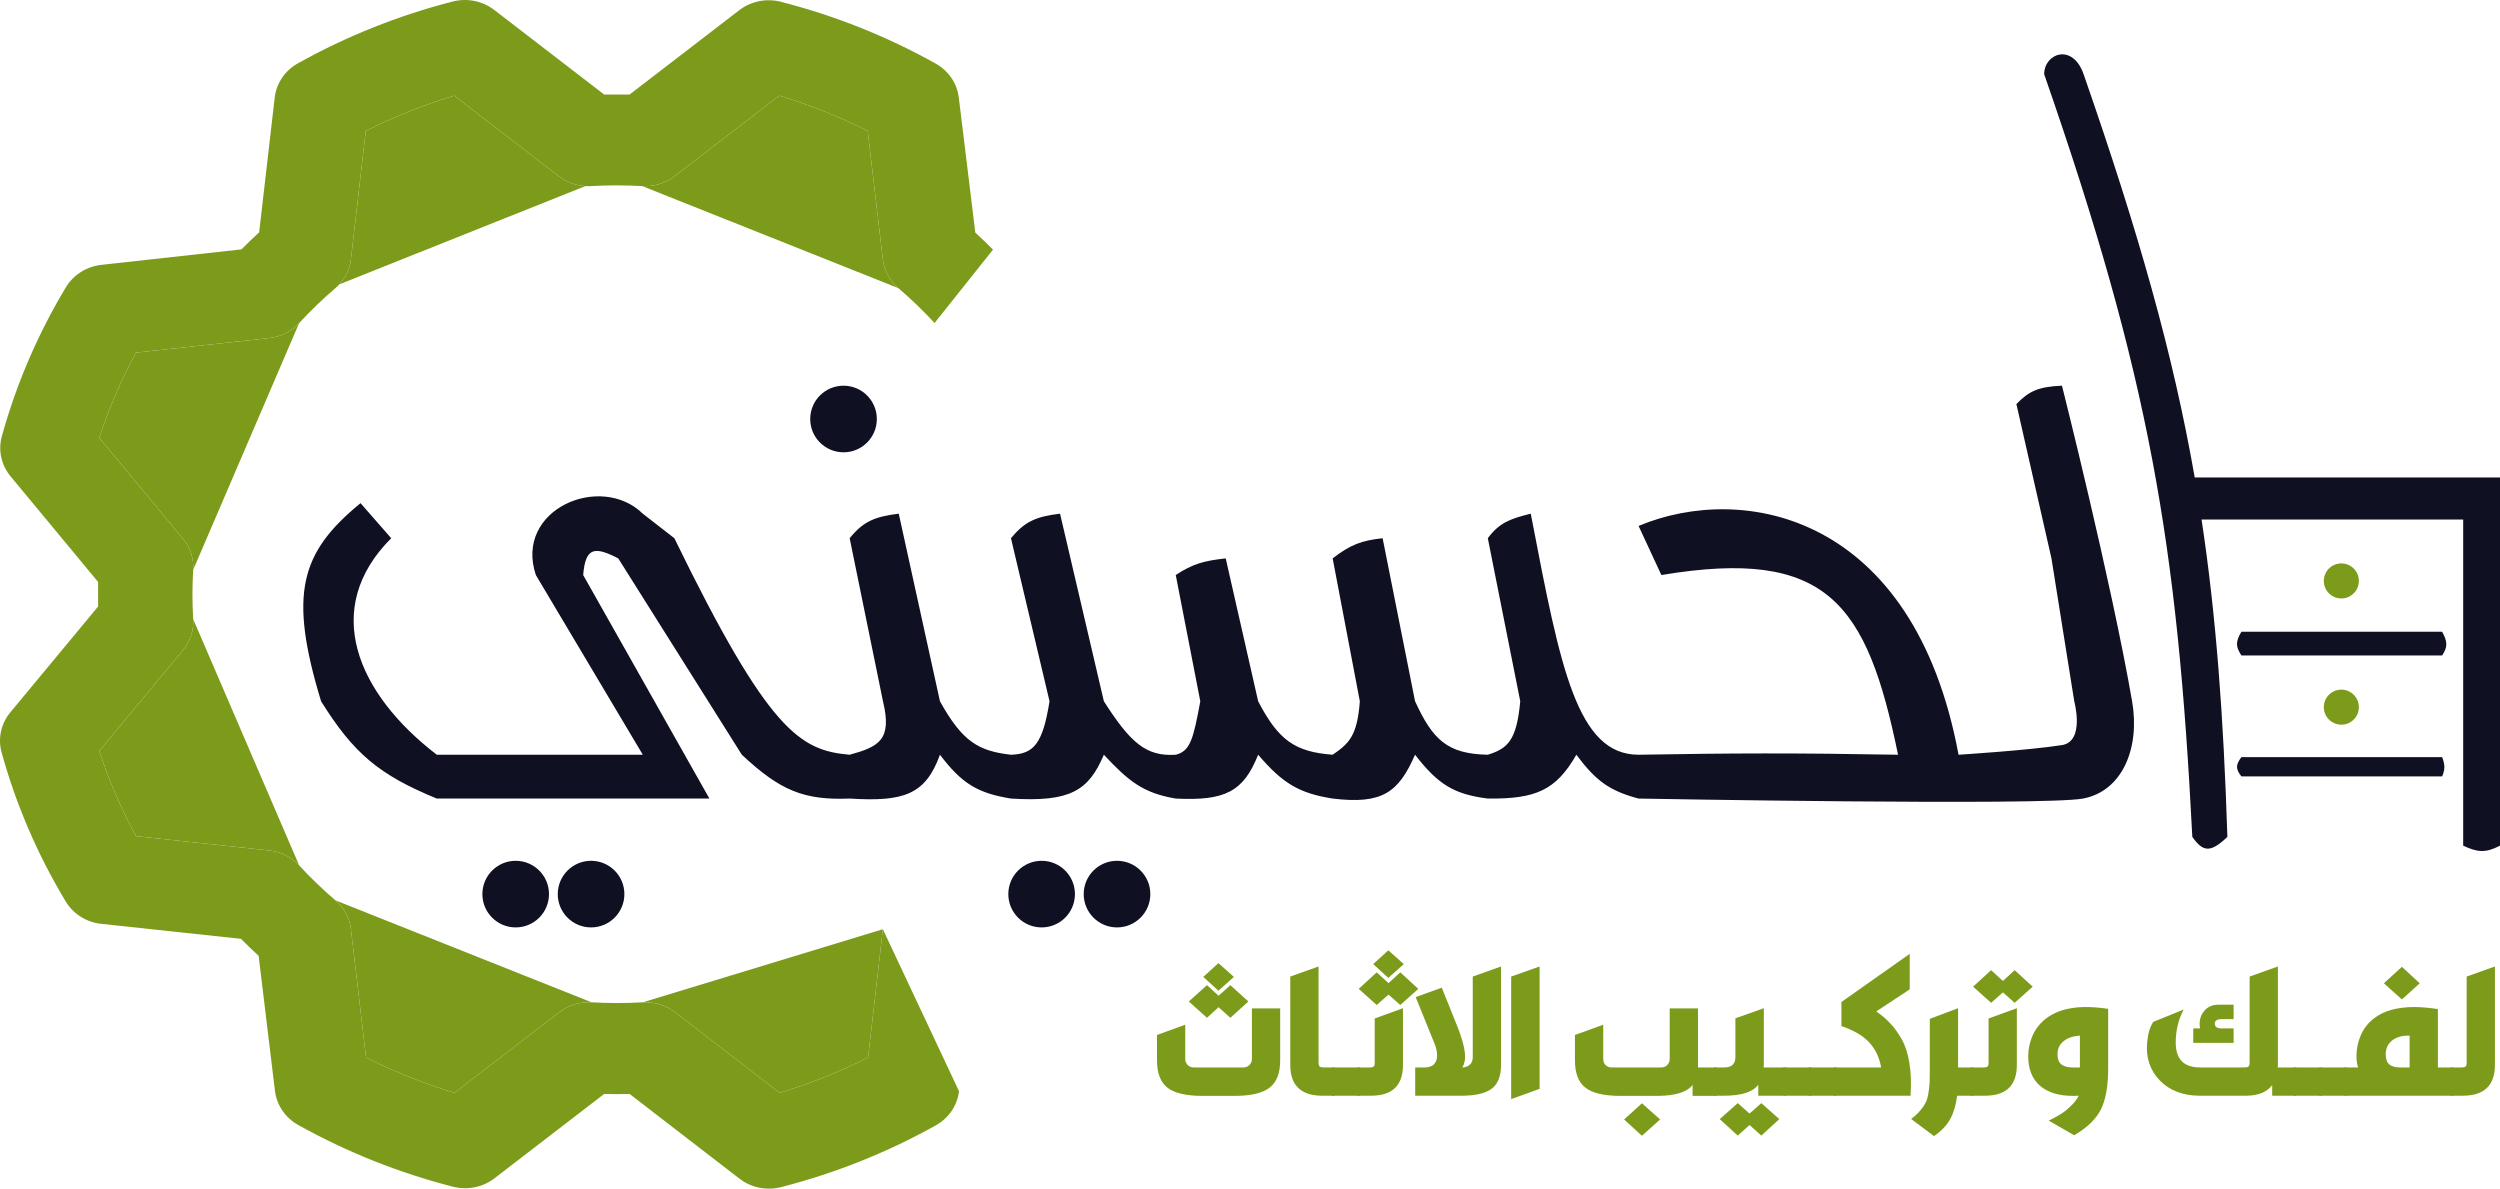
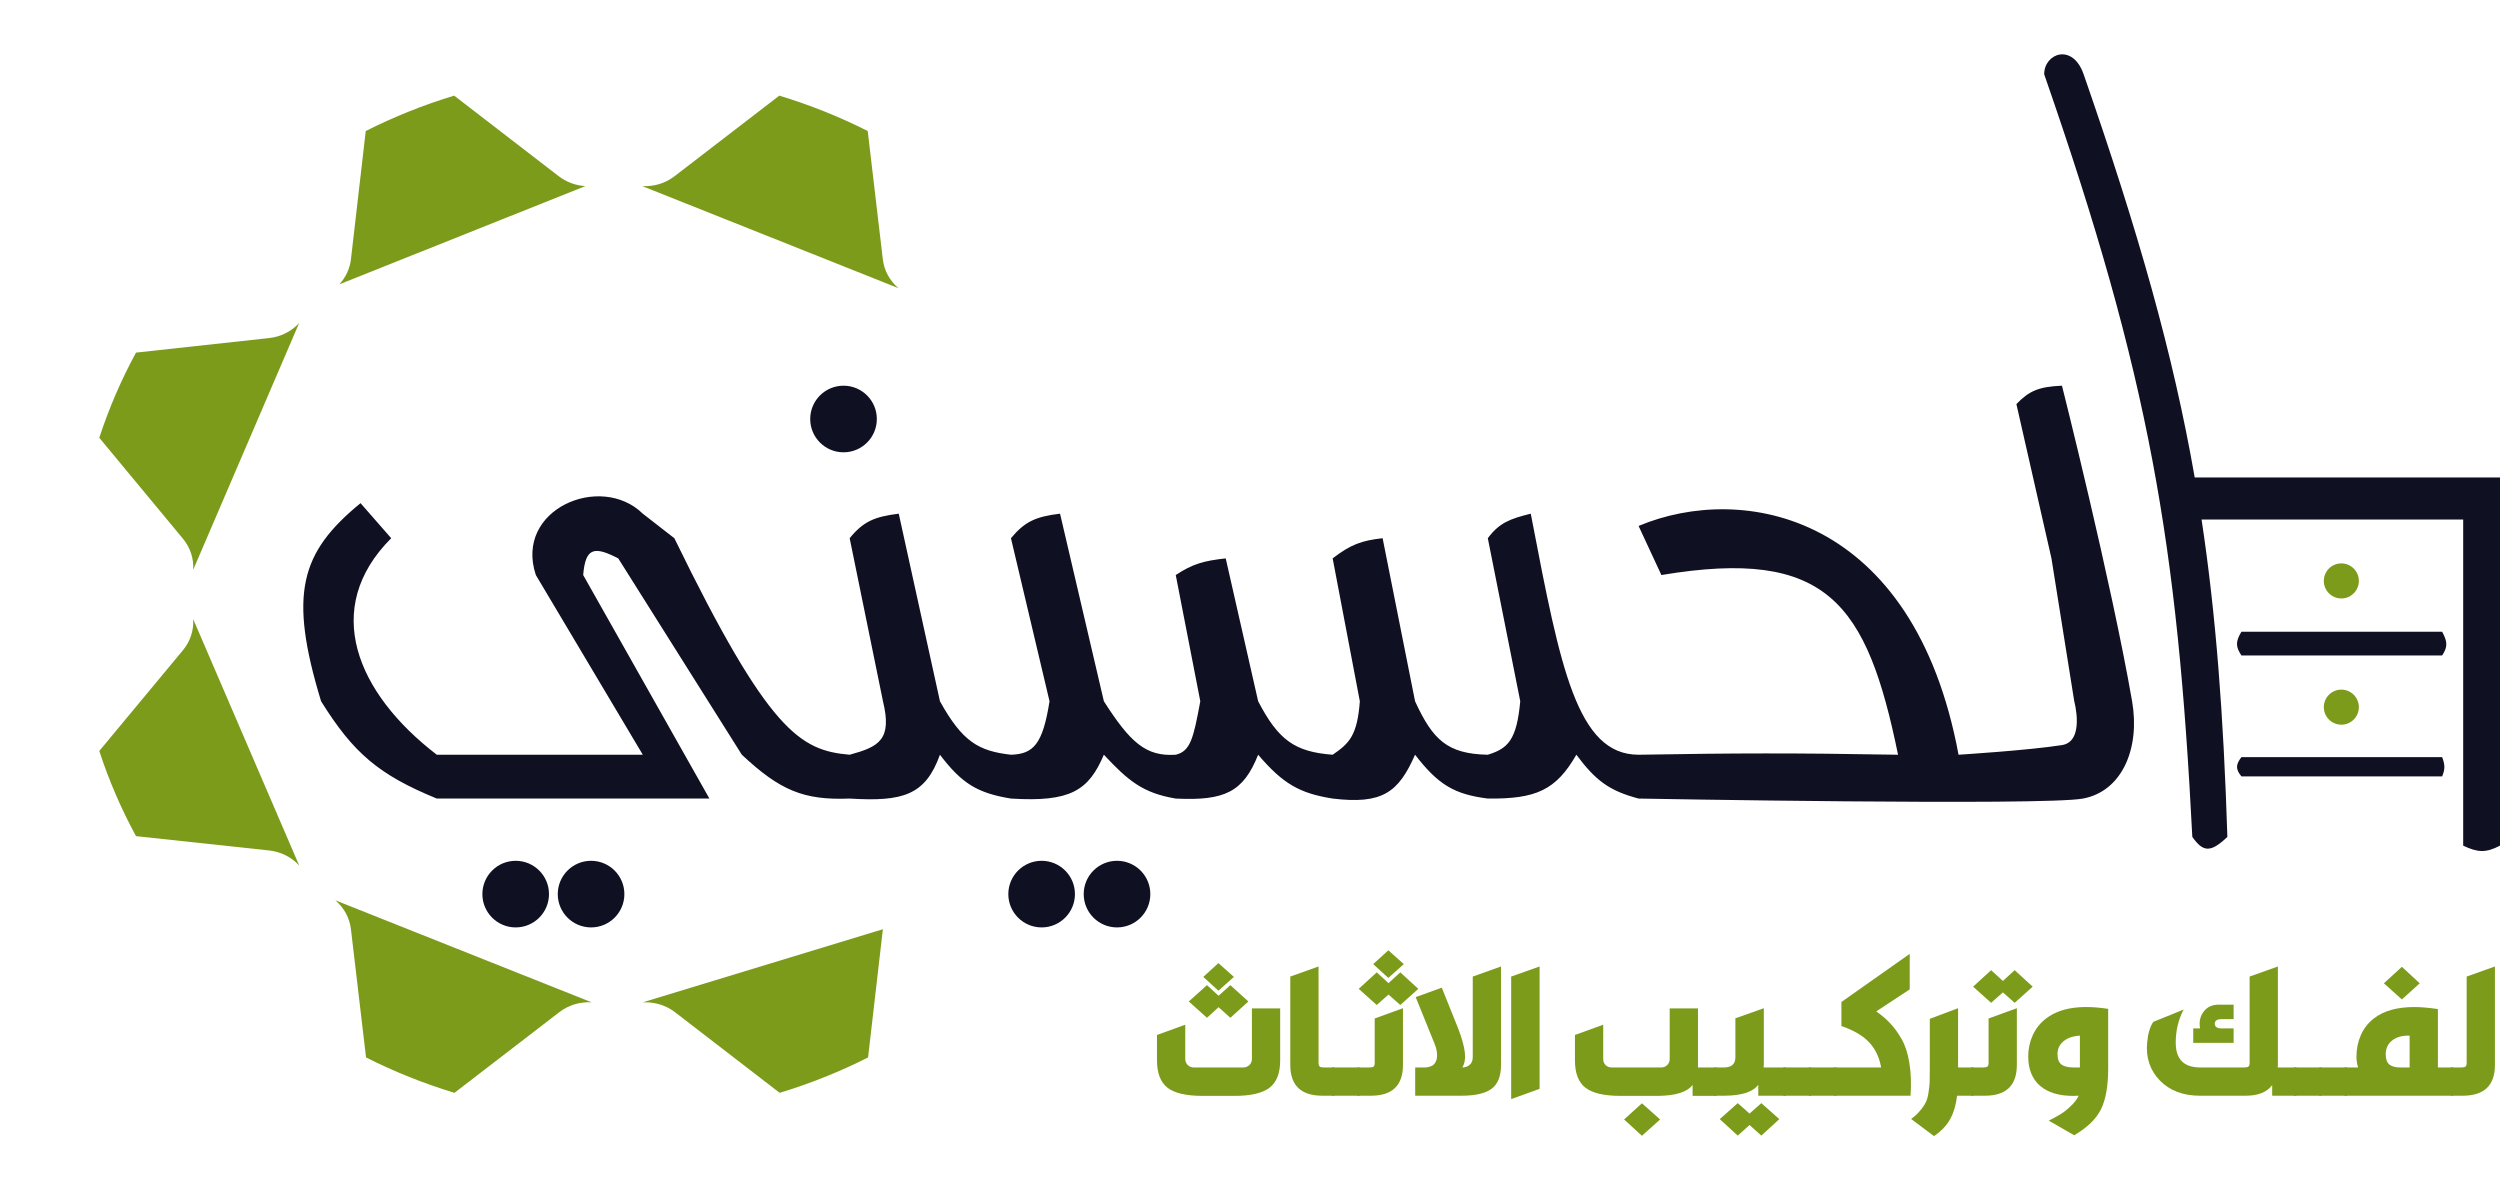
<svg xmlns="http://www.w3.org/2000/svg" width="1426" height="678" viewBox="0 0 1426 678" fill="none">
  <path d="M384.754 100.515C379.549 104.529 372.982 106.537 366.327 106.151L512.433 164.36C507.453 160.101 504.29 154.215 503.555 147.84L494.947 74.731C478.787 66.579 461.908 59.826 444.508 54.551L384.754 100.515Z" fill="#7D9B1B" />
  <path d="M208.62 74.731L200.18 147.84C199.564 153.19 197.238 158.197 193.564 162.185L333.906 106.151C328.385 105.831 323.071 103.876 318.712 100.515L259.06 54.551C241.658 59.821 224.778 66.575 208.62 74.731Z" fill="#7D9B1B" />
  <path d="M104.346 307.272C108.512 312.286 110.597 318.612 110.197 325.023L170.623 184.281C166.202 189.077 160.092 192.124 153.473 192.832L77.579 201.124C69.116 216.691 62.106 232.95 56.63 249.712L104.346 307.272Z" fill="#7D9B1B" />
  <path d="M153.507 485.103C160.125 485.811 166.236 488.858 170.656 493.655L110.197 353.139C110.597 359.55 108.512 365.876 104.346 370.89L56.63 428.353C62.101 445.116 69.112 461.376 77.579 476.941L153.507 485.103Z" fill="#7D9B1B" />
  <path d="M319.015 577.355C324.22 573.342 330.787 571.333 337.442 571.719L191.303 513.543C196.282 517.802 199.446 523.688 200.18 530.063L208.788 603.171C224.948 611.324 241.827 618.077 259.228 623.352L319.015 577.355Z" fill="#7D9B1B" />
  <path d="M503.589 530.031L366.63 571.719C366.623 571.719 366.616 571.72 366.609 571.72C367.041 571.72 367.58 571.719 368.244 571.719C374.354 571.714 380.283 573.714 385.057 577.388L444.71 623.352C462.112 618.082 478.992 611.328 495.149 603.171L503.589 530.031Z" fill="#7D9B1B" />
-   <path fill-rule="evenodd" clip-rule="evenodd" d="M566.403 142.398L533.079 184.248C526.607 177.235 519.713 170.594 512.433 164.36C507.453 160.101 504.29 154.215 503.555 147.84L494.947 74.731C478.787 66.579 461.908 59.826 444.508 54.551L384.754 100.515C379.549 104.529 372.982 106.537 366.327 106.151C356.606 105.601 346.86 105.601 337.14 106.151C336.057 106.214 334.978 106.214 333.906 106.151C328.385 105.831 323.071 103.876 318.712 100.515L259.06 54.551C241.658 59.821 224.778 66.575 208.62 74.731L200.18 147.84C199.564 153.19 197.238 158.197 193.564 162.185C192.849 162.961 192.083 163.698 191.269 164.392C183.989 170.626 177.095 177.267 170.623 184.281C166.202 189.077 160.092 192.124 153.473 192.832L77.579 201.124C69.116 216.691 62.106 232.95 56.63 249.712L104.346 307.272C108.512 312.286 110.597 318.612 110.197 325.023C109.625 334.387 109.625 343.775 110.197 353.139C110.597 359.55 108.512 365.876 104.346 370.89L56.63 428.353C62.101 445.116 69.112 461.376 77.579 476.941L153.507 485.103C160.125 485.811 166.236 488.858 170.656 493.655C177.128 500.668 184.023 507.309 191.303 513.543C196.282 517.802 199.446 523.688 200.18 530.063L208.788 603.171C224.948 611.324 241.827 618.077 259.228 623.352L319.015 577.355C324.22 573.342 330.787 571.333 337.442 571.719C347.156 572.269 356.895 572.269 366.609 571.72L368.244 571.719C374.354 571.714 380.283 573.714 385.057 577.388L444.71 623.352C462.112 618.082 478.992 611.328 495.149 603.171L503.589 530.031L547.034 622.445C546.553 626.451 545.108 630.295 542.814 633.669C540.52 637.043 537.44 639.854 533.819 641.88C506.15 657.348 476.466 669.2 445.55 677.122C441.48 678.169 437.211 678.281 433.087 677.449C428.964 676.616 425.101 674.862 421.81 672.328L359.131 623.999C354.289 624.129 349.447 624.129 344.605 623.999L282.094 672.069C278.805 674.608 274.944 676.368 270.82 677.207C266.697 678.045 262.426 677.938 258.353 676.895C227.446 668.965 197.764 657.125 170.085 641.685C166.458 639.664 163.371 636.854 161.071 633.479C158.77 630.105 157.32 626.26 156.836 622.25L147.522 545.222C144.137 542.113 140.774 538.874 137.434 535.505L57.672 526.953C53.513 526.491 49.523 525.099 46.021 522.889C42.518 520.679 39.599 517.712 37.497 514.224C21.439 487.57 9.136 458.976 0.912 429.195C-0.176 425.274 -0.292 421.162 0.572 417.19C1.437 413.218 3.258 409.497 5.888 406.326L55.958 345.948V331.955L6.056 271.738C3.42 268.571 1.593 264.851 0.723 260.879C-0.148 256.907 -0.037 252.793 1.046 248.87C9.279 219.096 21.569 190.505 37.598 163.841C39.696 160.347 42.613 157.374 46.116 155.158C49.619 152.942 53.611 151.545 57.773 151.079L137.736 142.236C140.965 138.975 144.327 135.736 147.824 132.518L156.702 55.556C157.182 51.549 158.627 47.705 160.921 44.331C163.216 40.957 166.296 38.146 169.917 36.12C197.593 20.666 227.274 8.815 258.185 0.878C262.256 -0.169 266.525 -0.281 270.648 0.551C274.772 1.384 278.634 3.138 281.925 5.672L344.605 53.904H359.131L421.642 5.834C424.93 3.294 428.792 1.535 432.915 0.696C437.039 -0.142 441.309 -0.035 445.382 1.008C476.29 8.938 505.971 20.777 533.651 36.218C537.278 38.239 540.365 41.049 542.665 44.423C544.965 47.798 546.415 51.643 546.899 55.653L556.315 132.68C559.722 135.79 563.085 139.029 566.403 142.398ZM366.609 571.72C363.057 571.723 366.63 571.719 366.63 571.719L366.609 571.72Z" fill="#7D9B1B" />
  <path d="M1250.5 477.361C1241.99 310.547 1226.29 215.654 1166 42.361C1166 30.36 1182.24 24.36 1188.5 42.361C1219.82 132.462 1239.49 201.601 1251.87 272.36H1426V482.36C1417.8 486.624 1413.21 486.24 1405 482.36V296.36H1255.78C1264.02 350.909 1268.28 407.887 1270.5 477.361C1260.99 486.431 1256.68 486.198 1250.5 477.361Z" fill="#101023" />
  <path d="M1393 360.36H1278.5C1274.95 366.166 1275.34 369.063 1278.5 373.86H1393C1396.18 369.087 1396.16 366.128 1393 360.36Z" fill="#101023" />
  <path d="M1393 431.86H1278.5C1275.28 436.158 1275.04 438.563 1278.5 442.86H1393C1394.53 439.016 1394.85 436.711 1393 431.86Z" fill="#101023" />
  <path d="M1345.5 331.36C1345.5 336.883 1341.02 341.36 1335.5 341.36C1329.98 341.36 1325.5 336.883 1325.5 331.36C1325.5 325.837 1329.98 321.36 1335.5 321.36C1341.02 321.36 1345.5 325.837 1345.5 331.36Z" fill="#7D9B1B" />
  <path d="M1345.5 403.36C1345.5 408.883 1341.02 413.36 1335.5 413.36C1329.98 413.36 1325.5 408.883 1325.5 403.36C1325.5 397.837 1329.98 393.36 1335.5 393.36C1341.02 393.36 1345.5 397.837 1345.5 403.36Z" fill="#7D9B1B" />
  <path d="M1150.15 230.5C1157.33 223.018 1162.89 220.55 1176.15 220C1176.15 220 1204.15 331 1216.15 400C1220.77 426.601 1210.65 451.281 1188.15 455.5C1165.65 459.719 934.648 455.5 934.648 455.5C917.908 451.047 910.274 445.348 899.148 430.5C887.544 450.689 876.197 455.789 848.648 455.5C829.551 453.053 820.462 447.713 807.148 430.5C797.707 452.01 788.512 458.92 760.148 455.5C741.262 452.482 731.884 447.138 717.648 430.5C709.23 451.656 698.709 456.884 670.648 455.5C651.734 452.334 643.46 445.254 629.648 430.5C620.935 450.918 610.709 457.619 576.648 455.5C557.642 452.405 548.653 446.99 536.148 430.5C527.838 453.597 515.056 457.371 484.648 455.5C458.378 456.53 444.935 450.878 423.148 430.5L352.648 318.5C339.173 311.576 333.938 312.04 332.648 328L404.648 455.5H249.148C216.027 441.895 201.614 429.634 183.148 400C164.464 338.609 171.363 315.109 205.648 287L223.148 307C183.148 347 203.363 395.351 249.148 430.5H366.648L305.648 328C293.148 290.5 342.648 269.5 366.648 293L384.648 307C438.613 417.745 456.516 428.045 484.648 430.5C501.452 425.932 508.971 421.884 503.648 400L484.648 307C492.487 297.358 498.929 294.716 512.648 293L536.148 400C549.004 423.175 558.246 428.404 576.648 430.5C589.597 430.096 594.782 424.391 598.648 400L576.648 307C584.373 297.682 590.559 294.683 604.648 293L629.648 400C644.762 423.605 653.646 431.607 670.648 430.5C679.064 428.496 680.768 420.991 684.648 400L670.648 328C680.402 321.55 686.842 319.866 699.148 318.5L717.648 400C729.128 422.026 738.44 428.87 760.148 430.5C769.474 424.124 774.204 419.7 775.648 400L760.148 318.5C770.339 310.652 776.626 308.314 788.648 307L807.148 400C817.273 422.012 825.544 430.031 848.648 430.5C860.102 426.957 865.128 422.204 867.148 400L848.648 307C855.217 298.168 861.323 295.937 873.148 293L873.737 296.063C890.016 380.786 899.569 430.5 934.648 430.5C990.046 429.57 1022.12 429.444 1082.65 430.5C1064.88 344.059 1042.43 312.164 947.648 328L934.648 300C994.148 275 1091.65 293 1117.15 430.5C1117.15 430.5 1157.15 428 1176.15 425C1189.4 422.908 1183.15 400 1183.15 400L1170.15 318.5L1150.15 230.5Z" fill="#101023" />
  <path d="M500.147 239C500.147 249.493 491.641 258 481.147 258C470.654 258 462.147 249.493 462.147 239C462.147 228.507 470.654 220 481.147 220C491.641 220 500.147 228.507 500.147 239Z" fill="#101023" />
  <path d="M613.147 510C613.147 520.493 604.641 529 594.147 529C583.654 529 575.147 520.493 575.147 510C575.147 499.507 583.654 491 594.147 491C604.641 491 613.147 499.507 613.147 510Z" fill="#101023" />
  <path d="M356.147 510C356.147 520.493 347.641 529 337.147 529C326.654 529 318.147 520.493 318.147 510C318.147 499.507 326.654 491 337.147 491C347.641 491 356.147 499.507 356.147 510Z" fill="#101023" />
  <path d="M313.147 510C313.147 520.493 304.641 529 294.147 529C283.654 529 275.147 520.493 275.147 510C275.147 499.507 283.654 491 294.147 491C304.641 491 313.147 499.507 313.147 510Z" fill="#101023" />
  <path d="M656.147 510C656.147 520.493 647.641 529 637.147 529C626.654 529 618.147 520.493 618.147 510C618.147 499.507 626.654 491 637.147 491C647.641 491 656.147 499.507 656.147 510Z" fill="#101023" />
  <path d="M694.982 565.096L686.343 557.224L694.982 549.352L703.815 557.224L694.982 565.096ZM688.455 580.552L678.086 571.24L688.455 561.928L695.078 567.976L701.799 561.928L712.07 571.24L701.799 580.552L695.078 574.504L688.455 580.552ZM685.958 625.096C676.678 625.096 670.022 623.56 665.99 620.488C661.958 617.352 659.943 612.136 659.943 604.84V590.344L676.07 584.488V604.072C676.07 605.416 676.55 606.568 677.51 607.528C678.47 608.424 679.59 608.872 680.87 608.872H709.19C710.534 608.872 711.686 608.424 712.646 607.528C713.606 606.568 714.086 605.416 714.086 604.072V575.176H730.214V604.84C730.214 612.2 728.166 617.416 724.07 620.488C720.038 623.56 713.382 625.096 704.102 625.096H685.958Z" fill="#7D9B1B" />
  <path d="M754.31 625C742.086 625 735.974 619.144 735.974 607.432V557.032L752.102 551.272V606.088C752.102 607.24 752.326 608.008 752.774 608.392C753.222 608.712 754.022 608.872 755.174 608.872H761.126V625H754.31Z" fill="#7D9B1B" />
  <path d="M759.708 625V608.872H775.547V625H759.708Z" fill="#7D9B1B" />
  <path d="M791.905 557.8L783.265 549.928L791.905 542.056L800.737 549.928L791.905 557.8ZM785.281 573.256L775.009 564.04L785.281 554.632L792.001 560.776L798.721 554.632L808.993 564.04L798.721 573.256L792.001 567.304L785.281 573.256ZM774.145 625V608.872H781.153C782.305 608.872 783.073 608.712 783.457 608.392C783.905 608.072 784.129 607.4 784.129 606.376V580.936L800.257 575.08V607.432C800.257 619.144 794.177 625 782.017 625H774.145Z" fill="#7D9B1B" />
  <path d="M807.224 625V608.872H812.792C813.368 608.872 813.976 608.808 814.616 608.68C815.256 608.552 815.992 608.296 816.824 607.912C817.656 607.464 818.328 606.76 818.84 605.8C819.416 604.776 819.704 603.528 819.704 602.056C819.704 599.816 819.224 597.576 818.264 595.336L807.512 568.744L822.392 563.368L831.416 585.832C833.784 591.912 835.16 596.744 835.544 600.328C835.928 603.848 835.448 606.696 834.104 608.872C835.704 608.872 837.08 608.392 838.232 607.432C839.448 606.408 840.056 604.936 840.056 603.016V557.032L856.184 551.272V607.432C856.184 613.768 854.424 618.28 850.904 620.968C847.384 623.656 841.592 625 833.528 625H807.224Z" fill="#7D9B1B" />
  <path d="M861.974 626.92V557.032L878.198 551.272V621.064L861.974 626.92Z" fill="#7D9B1B" />
  <path d="M924.365 625.096C915.085 625.096 908.429 623.56 904.397 620.488C900.365 617.416 898.349 612.2 898.349 604.84V590.344L914.477 584.488V604.072C914.477 605.416 914.925 606.568 915.821 607.528C916.781 608.424 917.933 608.872 919.277 608.872H947.597C948.941 608.872 950.061 608.424 950.957 607.528C951.917 606.568 952.397 605.416 952.397 604.072V575.176H968.525V608.872H979.181V625.096H965.453V618.856C962.381 622.888 955.853 624.968 945.869 625.096H924.365ZM936.557 647.848L926.381 638.536L936.557 629.32L946.925 638.536L936.557 647.848Z" fill="#7D9B1B" />
  <path d="M977.77 625V608.872H983.338C987.69 608.872 989.866 606.92 989.866 603.016V580.84L1006.09 575.08V607.336C1006.09 607.528 1006.06 607.816 1005.99 608.2C1005.99 608.52 1005.99 608.744 1005.99 608.872H1018.67V625H1002.92V618.76C999.786 622.92 993.258 625 983.338 625H977.77ZM991.21 647.752L980.938 638.344L991.21 629.224L997.93 635.176L1004.65 629.224L1014.92 638.344L1004.65 647.752L997.93 641.704L991.21 647.752Z" fill="#7D9B1B" />
  <path d="M1017.24 625V608.872H1033.08V625H1017.24Z" fill="#7D9B1B" />
  <path d="M1031.68 625V608.872H1047.52V625H1031.68Z" fill="#7D9B1B" />
  <path d="M1046.11 625V608.872H1072.99C1072.03 603.24 1069.79 598.504 1066.27 594.664C1062.75 590.824 1057.44 587.688 1050.34 585.256V571.528L1089.31 544.072V564.328L1070.21 576.904C1073.35 579.08 1076 581.352 1078.18 583.72C1080.42 586.024 1082.59 589.032 1084.71 592.744C1086.82 596.456 1088.29 601.032 1089.12 606.472C1090.02 611.848 1090.24 618.024 1089.79 625H1046.11Z" fill="#7D9B1B" />
  <path d="M1103.16 648.04L1090.1 638.248C1092.15 636.776 1093.84 635.208 1095.19 633.544C1096.6 631.944 1097.65 630.408 1098.36 628.936C1099.12 627.528 1099.67 625.672 1099.99 623.368C1100.37 621 1100.6 618.984 1100.66 617.32C1100.72 615.656 1100.76 613.192 1100.76 609.928V581.128L1116.88 575.08V608.872H1125.72V625H1116.31C1115.73 630.12 1114.45 634.504 1112.47 638.152C1110.55 641.8 1107.44 645.096 1103.16 648.04Z" fill="#7D9B1B" />
  <path d="M1135.73 572.008L1125.45 562.792L1135.73 553.384L1142.45 559.528L1149.17 553.384L1159.44 562.792L1149.17 572.008L1142.45 566.056L1135.73 572.008ZM1124.3 625V608.872H1131.31C1132.46 608.872 1133.23 608.712 1133.61 608.392C1134.06 608.072 1134.29 607.4 1134.29 606.376V580.936L1150.41 575.08V607.432C1150.41 619.144 1144.33 625 1132.17 625H1124.3Z" fill="#7D9B1B" />
  <path d="M1183.11 647.56L1168.61 639.208C1171.43 637.8 1173.7 636.552 1175.43 635.464C1177.16 634.44 1179.01 632.968 1181 631.048C1183.04 629.192 1184.61 627.176 1185.7 625L1182.53 625.096C1174.4 625.096 1168.1 623.176 1163.62 619.336C1159.14 615.432 1156.9 609.832 1156.9 602.536C1156.9 598.312 1157.76 594.28 1159.49 590.44C1161.28 586.536 1163.91 583.304 1167.36 580.744C1175.3 574.792 1187.01 573.032 1202.5 575.464V609.736C1202.5 619.4 1201.16 627.016 1198.47 632.584C1195.78 638.152 1190.66 643.144 1183.11 647.56ZM1182.53 608.872H1186.37V590.728C1182.34 590.984 1179.2 592.072 1176.96 593.992C1174.72 595.848 1173.6 598.28 1173.6 601.288C1173.6 604.104 1174.37 606.088 1175.91 607.24C1177.44 608.328 1179.65 608.872 1182.53 608.872Z" fill="#7D9B1B" />
  <path d="M1254.86 625C1245.26 625 1237.65 622.12 1232.01 616.36C1226.38 610.536 1223.95 603.336 1224.72 594.76C1225.17 589.576 1226.35 585.608 1228.27 582.856L1245.55 575.848C1242.54 581.544 1241.04 587.848 1241.04 594.76C1241.04 604.168 1245.68 608.872 1254.96 608.872H1280.11C1281.26 608.872 1282.06 608.712 1282.51 608.392C1282.96 608.008 1283.18 607.24 1283.18 606.088V557.032L1299.31 551.272V607.432L1299.21 608.872H1309.87V625H1296.05V618.952C1293.04 622.984 1288.01 625 1280.97 625H1254.86ZM1251.02 594.856V586.6H1254.96C1254.77 585.96 1254.67 585.064 1254.67 583.912C1254.67 581.032 1255.63 578.504 1257.55 576.328C1259.47 574.152 1262.13 573.064 1265.52 573.064H1274.06V581.32H1267.15C1264.59 581.32 1263.31 582.184 1263.31 583.912C1263.31 585.704 1264.59 586.6 1267.15 586.6H1274.06V594.856H1251.02Z" fill="#7D9B1B" />
  <path d="M1308.43 625V608.872H1324.27V625H1308.43Z" fill="#7D9B1B" />
  <path d="M1322.86 625V608.872H1338.7V625H1322.86Z" fill="#7D9B1B" />
  <path d="M1370.04 570.088L1359.77 560.872L1370.04 551.464L1380.21 560.872L1370.04 570.088ZM1337.3 625V608.872H1345.08C1344.44 607.016 1344.12 604.904 1344.12 602.536C1344.12 598.312 1344.95 594.28 1346.61 590.44C1348.34 586.536 1350.9 583.304 1354.29 580.744C1359.8 576.52 1367.45 574.408 1377.24 574.408C1380.76 574.408 1385.21 574.792 1390.58 575.56V608.872H1399.41V625H1337.3ZM1369.08 608.872H1374.45V590.728C1370.36 590.6 1367.06 591.496 1364.57 593.416C1362.07 595.336 1360.82 597.96 1360.82 601.288C1360.82 604.104 1361.53 606.088 1362.93 607.24C1364.34 608.328 1366.39 608.872 1369.08 608.872Z" fill="#7D9B1B" />
  <path d="M1397.96 625V608.872H1403.91C1405.06 608.872 1405.86 608.712 1406.31 608.392C1406.76 608.008 1406.98 607.24 1406.98 606.088V557.032L1423.11 551.272V607.432C1423.11 619.144 1416.97 625 1404.68 625H1397.96Z" fill="#7D9B1B" />
</svg>